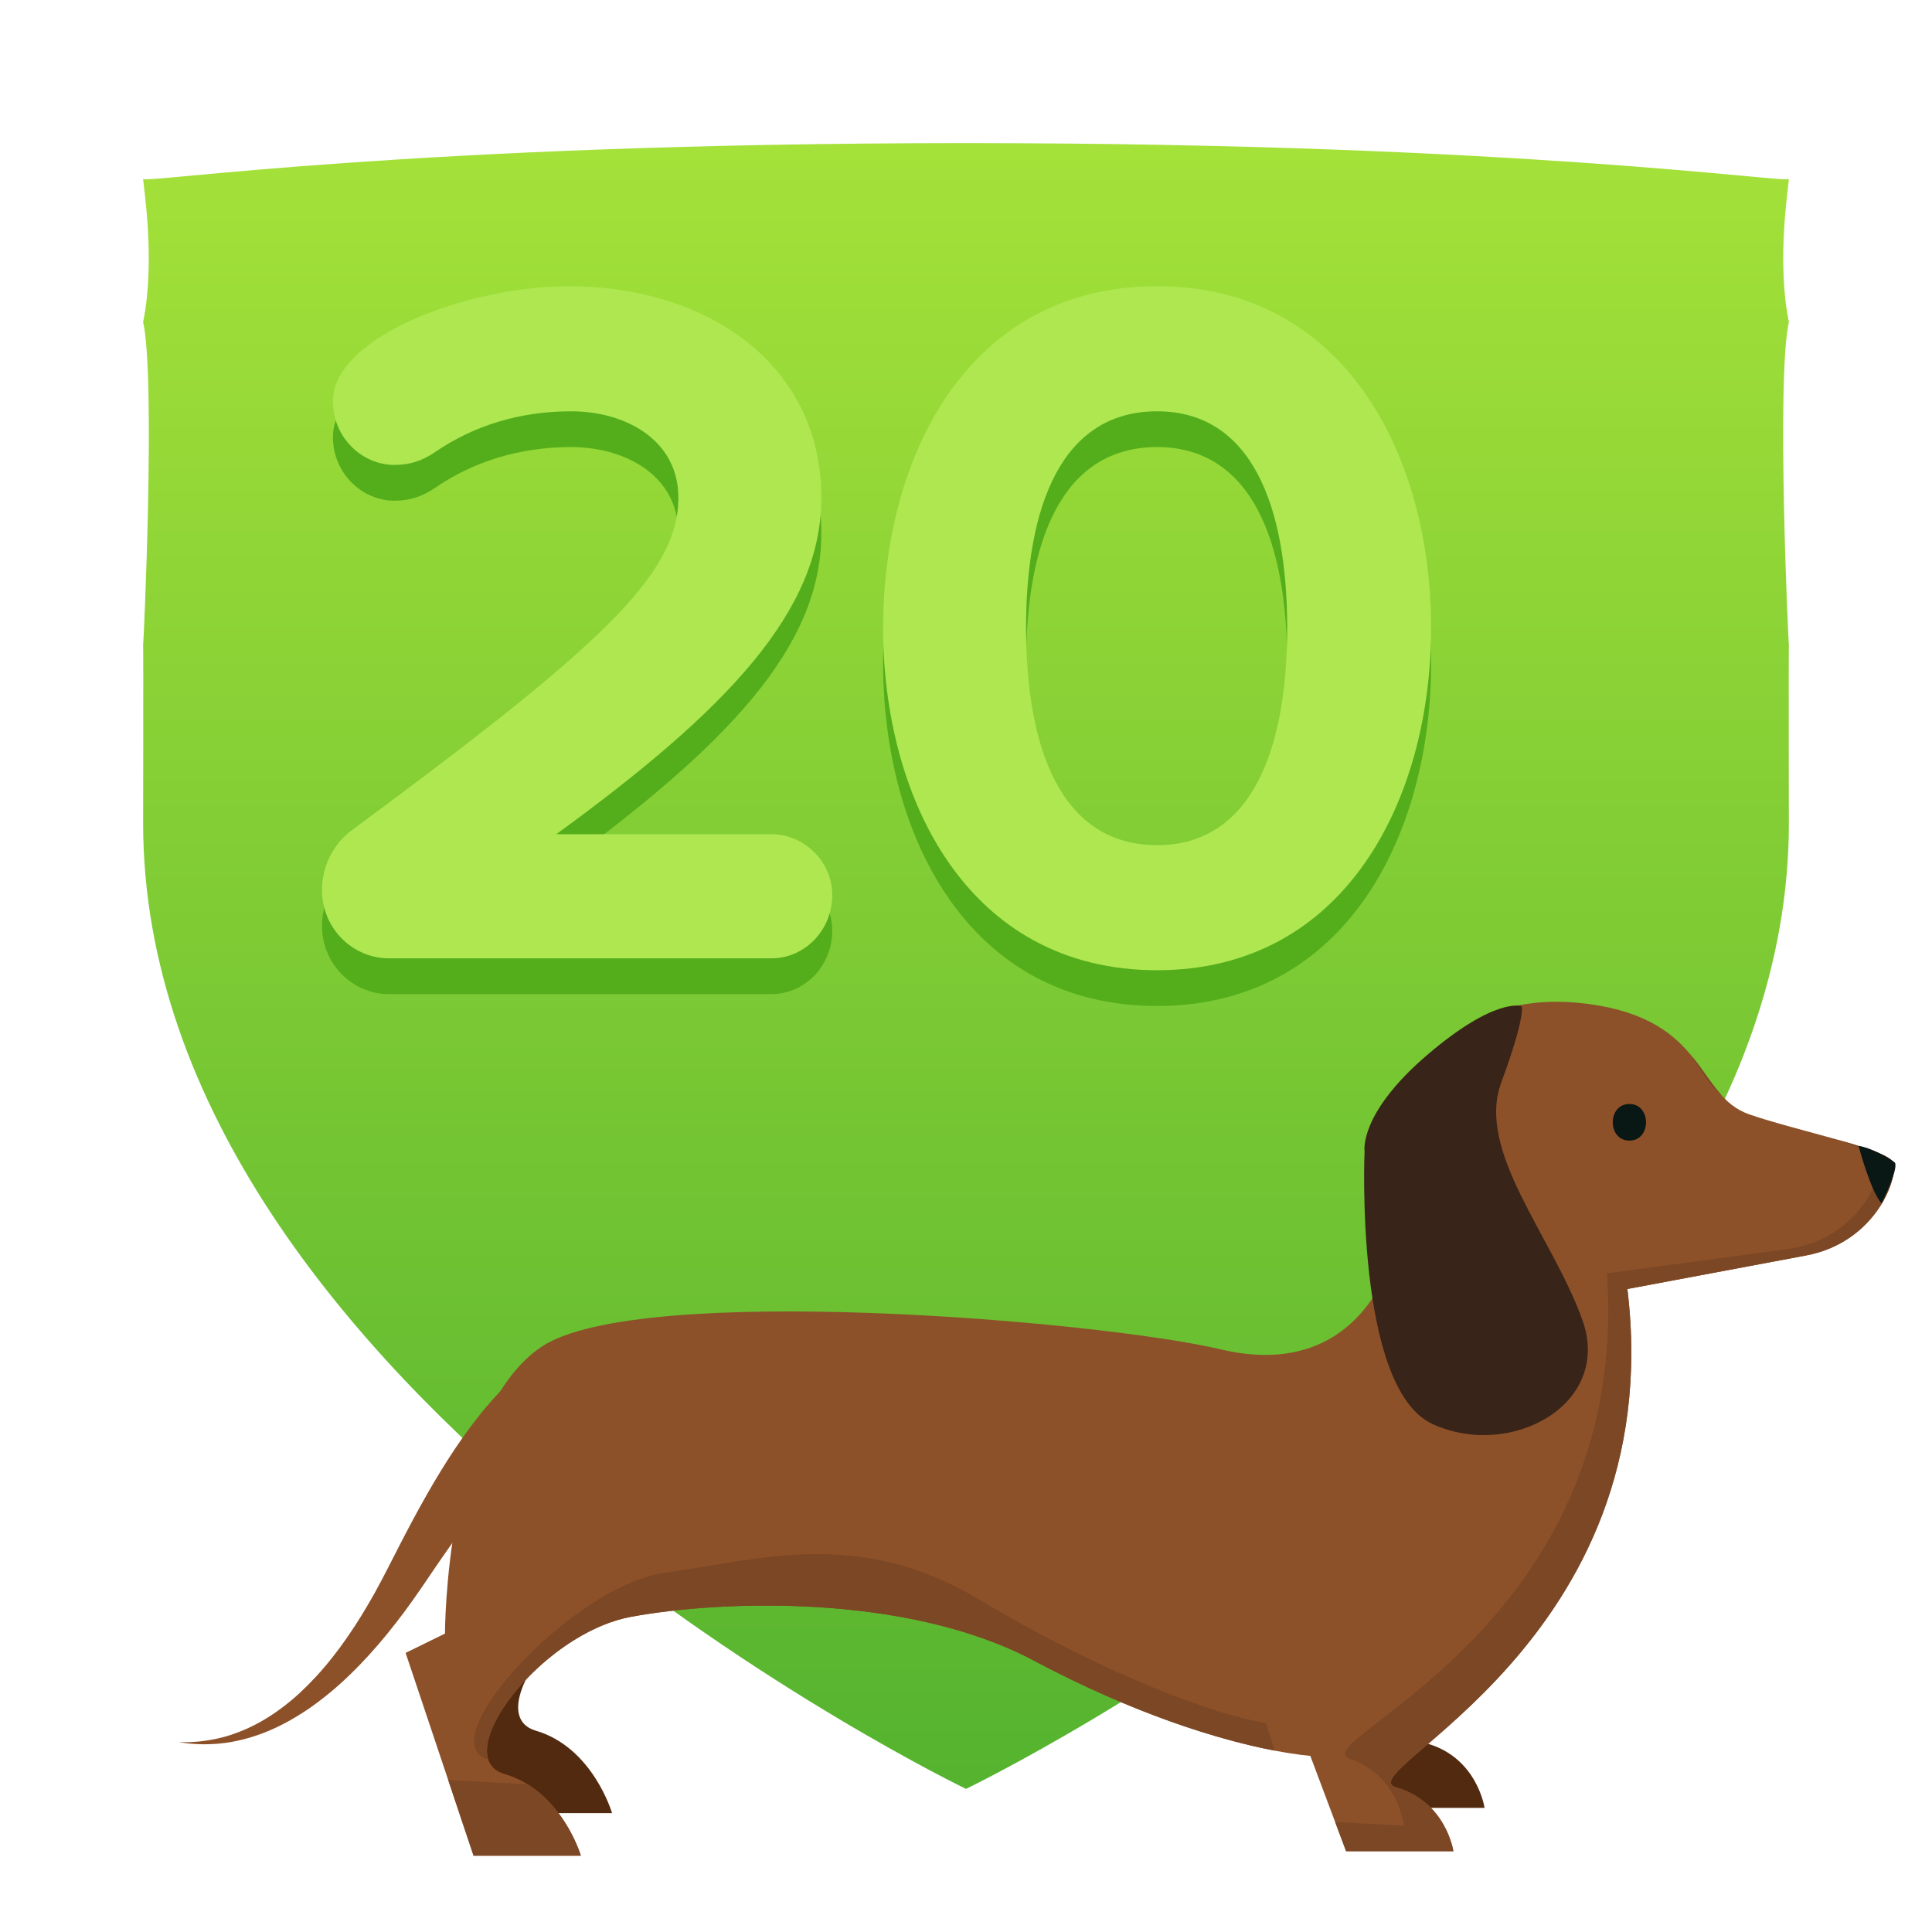
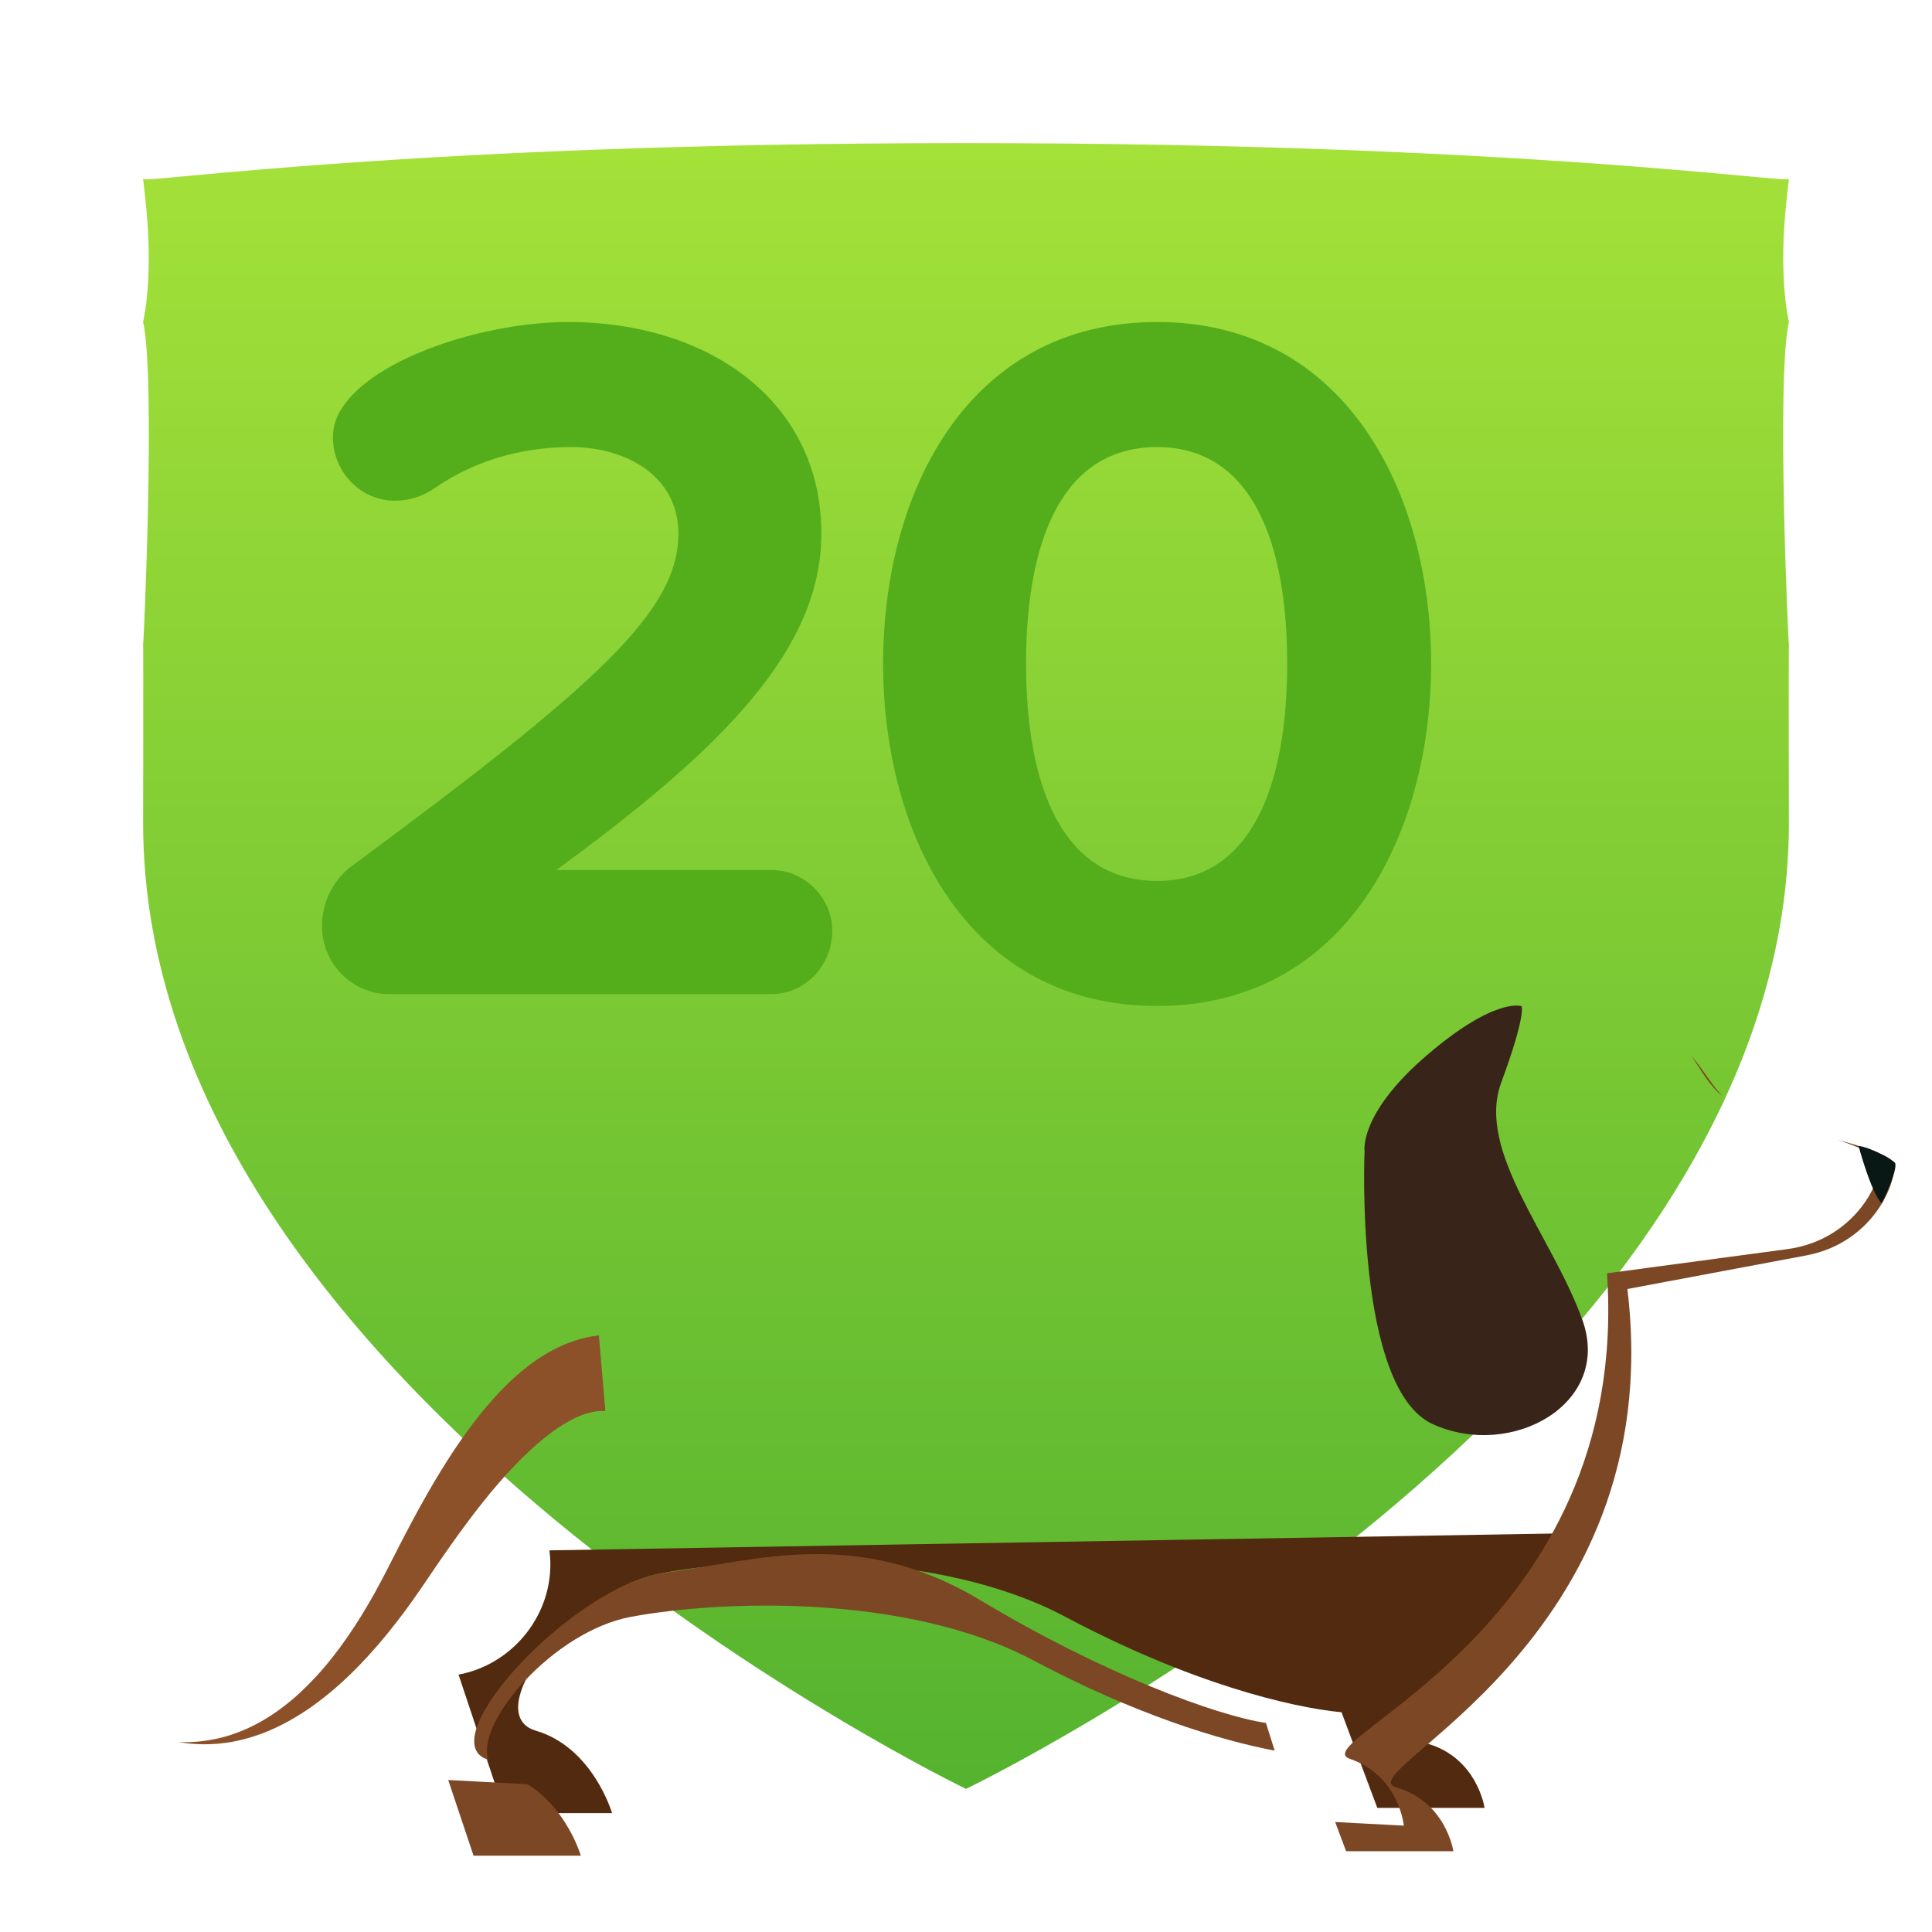
<svg xmlns="http://www.w3.org/2000/svg" width="54px" height="54px" viewBox="0 0 54 54" version="1.1">
  <title>a_fait_etape_texte_20</title>
  <desc>Created with Sketch.</desc>
  <defs>
    <linearGradient x1="50%" y1="0%" x2="50%" y2="100%" id="linearGradient-1">
      <stop stop-color="#A4E139" offset="0%" />
      <stop stop-color="#55B32F" offset="100%" />
    </linearGradient>
  </defs>
  <g id="Badges-Copy" stroke="none" stroke-width="1" fill="none" fill-rule="evenodd">
    <g id="nouveaux-badges" transform="translate(-271, -932)">
      <path d="M321,941 C320.644,939.281 321,937.141 321,937 C321,937.141 313.523,936 298,936 C282.477,936 275,937.141 275,937 C275,937.141 275.356,939.281 275,941 C275.356,942.56 275.01,950.154 275,950 C275.01,950.216 275,955.391 275,955 C275,970.923 298,982 298,982 C298,982 321,970.923 321,955 C321,955.391 320.99,950.216 321,950 C320.99,950.154 320.644,942.56 321,941" id="bouclier-copy-13" fill="url(#linearGradient-1)" />
      <g id="Group-46" transform="translate(276, 960)">
        <path d="M34.895,20.734 C34.012,20.481 37.139,18.43 39.381,14.846 L10.357,15.333 C10.373,15.461 10.383,15.591 10.383,15.723 C10.383,17.244 9.261,18.539 7.816,18.806 L9.108,22.677 L12.107,22.677 C12.107,22.677 11.574,20.841 9.974,20.372 C8.376,19.903 10.974,16.438 13.506,15.968 C16.038,15.499 21.236,15.308 24.767,17.185 C28.298,19.062 31.097,19.724 32.496,19.858 L33.496,22.531 L36.494,22.531 C36.494,22.531 36.294,21.136 34.895,20.734" id="Fill-53" fill="#522A0F" />
-         <path d="M39.42,0.064 C37.162,-0.245 34.523,0.466 34.422,4.287 C34.323,8.107 32.524,10.52 29.125,9.716 C25.727,8.912 12.834,7.833 10.135,9.643 C7.437,11.453 7.437,17.659 7.437,17.659 L6.337,18.199 L8.236,23.867 L11.235,23.867 C11.235,23.867 10.702,22.053 9.102,21.584 C7.504,21.115 10.102,17.661 12.634,17.191 C15.166,16.722 20.364,16.537 23.895,18.414 C27.426,20.291 30.225,20.944 31.624,21.078 L32.624,23.742 L35.622,23.742 C35.622,23.742 35.422,22.359 34.023,21.957 C32.624,21.555 41.685,17.948 40.486,8.028 C40.486,8.028 43.508,7.46 45.48,7.091 C47.464,6.719 48.111,4.829 47.893,4.463 C47.675,4.098 45.202,3.601 43.896,3.148 C42.393,2.628 42.733,0.517 39.42,0.064" id="Fill-54" fill="#8D5129" />
        <path d="M42.282,1.513 C42.608,1.909 42.84,2.313 43.136,2.633 C42.783,2.345 42.56,1.939 42.282,1.513 Z M46.375,3.859 C47.151,4.078 47.788,4.286 47.893,4.463 C48.111,4.829 47.464,6.719 45.48,7.091 C43.508,7.46 40.486,8.028 40.486,8.028 C41.685,17.948 32.624,21.555 34.023,21.957 C35.422,22.359 35.622,23.742 35.622,23.742 L32.624,23.742 L32.318,22.926 L34.237,23.027 C34.237,23.027 34.109,21.636 32.733,21.161 C31.357,20.686 40.594,17.559 39.916,7.589 C39.916,7.589 42.964,7.18 44.952,6.914 C46.953,6.647 47.699,4.794 47.5,4.417 C47.419,4.264 46.968,4.07 46.375,3.859 Z M30.628,20.931 C29.082,20.636 26.724,19.917 23.895,18.414 C20.364,16.537 15.166,16.722 12.634,17.191 C10.485,17.59 8.288,20.138 8.65,21.186 C8.637,21.182 8.623,21.177 8.609,21.172 C7.037,20.62 11.049,16.291 13.602,15.955 C16.155,15.619 18.961,14.66 22.389,16.719 C25.817,18.778 28.993,19.95 30.383,20.157 L30.628,20.931 Z M9.741,21.868 C10.847,22.548 11.235,23.867 11.235,23.867 L8.236,23.867 L7.528,21.752 L9.741,21.868 Z" id="Combined-Shape" fill="#7C4725" />
        <path d="M37.527,0.123 C37.527,0.123 36.797,-0.147 34.884,1.492 C32.973,3.131 33.14,4.173 33.14,4.173 C33.14,4.173 32.853,10.809 35.048,11.806 C37.243,12.804 40.076,11.237 39.226,8.886 C38.377,6.535 36.252,4.178 36.96,2.258 C37.668,0.337 37.527,0.123 37.527,0.123" id="Fill-55" fill="#382418" />
-         <path d="M40.542,2.857 C39.922,2.857 39.922,3.88 40.542,3.88 C41.162,3.88 41.162,2.857 40.542,2.857" id="Fill-56" fill="#091715" />
        <path d="M47.966,4.499 C47.894,4.416 47.299,4.072 46.948,4.029 C46.948,4.029 47.277,5.281 47.59,5.636 C47.59,5.636 48.063,4.697 47.966,4.499" id="Fill-57" fill="#091715" />
        <path d="M11.92,11.436 C11.92,11.436 11.904,11.436 11.873,11.437 C11.857,11.437 11.838,11.438 11.815,11.438 C11.8,11.439 11.797,11.439 11.786,11.438 C11.779,11.437 11.759,11.438 11.737,11.44 C11.716,11.441 11.693,11.444 11.667,11.447 C11.615,11.454 11.554,11.465 11.482,11.483 C11.34,11.519 11.155,11.587 10.936,11.703 C10.718,11.82 10.468,11.986 10.203,12.201 C9.67,12.63 9.082,13.251 8.501,13.981 C8.21,14.345 7.919,14.737 7.631,15.143 C7.341,15.551 7.056,15.973 6.763,16.404 C6.616,16.618 6.461,16.837 6.304,17.049 C6.146,17.26 5.985,17.468 5.82,17.671 C5.489,18.075 5.144,18.458 4.784,18.805 C4.427,19.153 4.053,19.461 3.679,19.725 C3.303,19.986 2.924,20.199 2.559,20.357 C2.193,20.516 1.842,20.616 1.527,20.677 C1.213,20.739 0.934,20.752 0.707,20.753 C0.594,20.753 0.493,20.75 0.405,20.741 C0.317,20.735 0.243,20.729 0.183,20.72 C0.064,20.703 0,20.695 0,20.695 C0,20.695 0.064,20.695 0.185,20.695 C0.245,20.697 0.319,20.693 0.405,20.687 C0.492,20.684 0.591,20.674 0.701,20.659 C0.922,20.629 1.187,20.58 1.478,20.482 C1.768,20.385 2.085,20.246 2.405,20.053 C2.726,19.86 3.051,19.617 3.367,19.329 C3.681,19.038 3.989,18.707 4.279,18.339 C4.57,17.973 4.845,17.573 5.104,17.153 C5.233,16.943 5.359,16.728 5.481,16.51 C5.602,16.291 5.717,16.071 5.834,15.843 C6.067,15.388 6.304,14.921 6.548,14.466 C6.793,14.011 7.045,13.564 7.306,13.137 C7.829,12.283 8.39,11.505 8.988,10.881 C9.286,10.57 9.594,10.298 9.903,10.076 C10.212,9.854 10.522,9.684 10.802,9.57 C10.942,9.512 11.073,9.467 11.191,9.433 C11.25,9.417 11.305,9.402 11.357,9.39 C11.408,9.378 11.454,9.368 11.507,9.359 C11.659,9.335 11.739,9.323 11.739,9.323 L11.92,11.436" id="Fill-58" fill="#8D5129" />
      </g>
      <path d="M294.262,958.009 C294.262,959.008 293.485,959.785 292.57,959.785 L281.859,959.785 C280.888,959.785 280,958.98 280,957.87 C280,957.232 280.305,956.594 280.832,956.206 C287.742,951.1 289.961,949.074 289.961,946.91 C289.961,945.301 288.491,944.496 286.965,944.496 C285.494,944.496 284.218,944.912 283.163,945.634 C282.802,945.884 282.442,945.995 282.026,945.995 C281.11,945.995 280.305,945.218 280.305,944.219 C280.305,943.941 280.388,943.664 280.555,943.414 C281.443,941.999 284.551,941 286.881,941 C290.821,941 293.957,943.22 293.957,946.91 C293.957,950.073 291.349,952.82 286.548,956.317 L292.57,956.317 C293.485,956.317 294.262,957.093 294.262,958.009 Z M311,950.545 C311,955.318 308.614,960.118 303.342,960.118 C298.042,960.118 295.683,955.318 295.683,950.545 C295.683,945.773 298.042,941 303.342,941 C308.614,941 311,945.773 311,950.545 Z M306.977,950.545 C306.977,947.132 305.978,944.496 303.342,944.496 C300.678,944.496 299.679,947.132 299.679,950.545 C299.679,953.958 300.678,956.622 303.342,956.622 C305.978,956.622 306.977,953.958 306.977,950.545 Z" id="20" fill="#54AE1C" />
-       <path d="M294.262,957.009 C294.262,958.008 293.485,958.785 292.57,958.785 L281.859,958.785 C280.888,958.785 280,957.98 280,956.87 C280,956.232 280.305,955.594 280.832,955.206 C287.742,950.1 289.961,948.074 289.961,945.91 C289.961,944.301 288.491,943.496 286.965,943.496 C285.494,943.496 284.218,943.912 283.163,944.634 C282.802,944.884 282.442,944.995 282.026,944.995 C281.11,944.995 280.305,944.218 280.305,943.219 C280.305,942.941 280.388,942.664 280.555,942.414 C281.443,940.999 284.551,940 286.881,940 C290.821,940 293.957,942.22 293.957,945.91 C293.957,949.073 291.349,951.82 286.548,955.317 L292.57,955.317 C293.485,955.317 294.262,956.093 294.262,957.009 Z M311,949.545 C311,954.318 308.614,959.118 303.342,959.118 C298.042,959.118 295.683,954.318 295.683,949.545 C295.683,944.773 298.042,940 303.342,940 C308.614,940 311,944.773 311,949.545 Z M306.977,949.545 C306.977,946.132 305.978,943.496 303.342,943.496 C300.678,943.496 299.679,946.132 299.679,949.545 C299.679,952.958 300.678,955.622 303.342,955.622 C305.978,955.622 306.977,952.958 306.977,949.545 Z" id="20" fill="#AEE750" />
    </g>
  </g>
</svg>